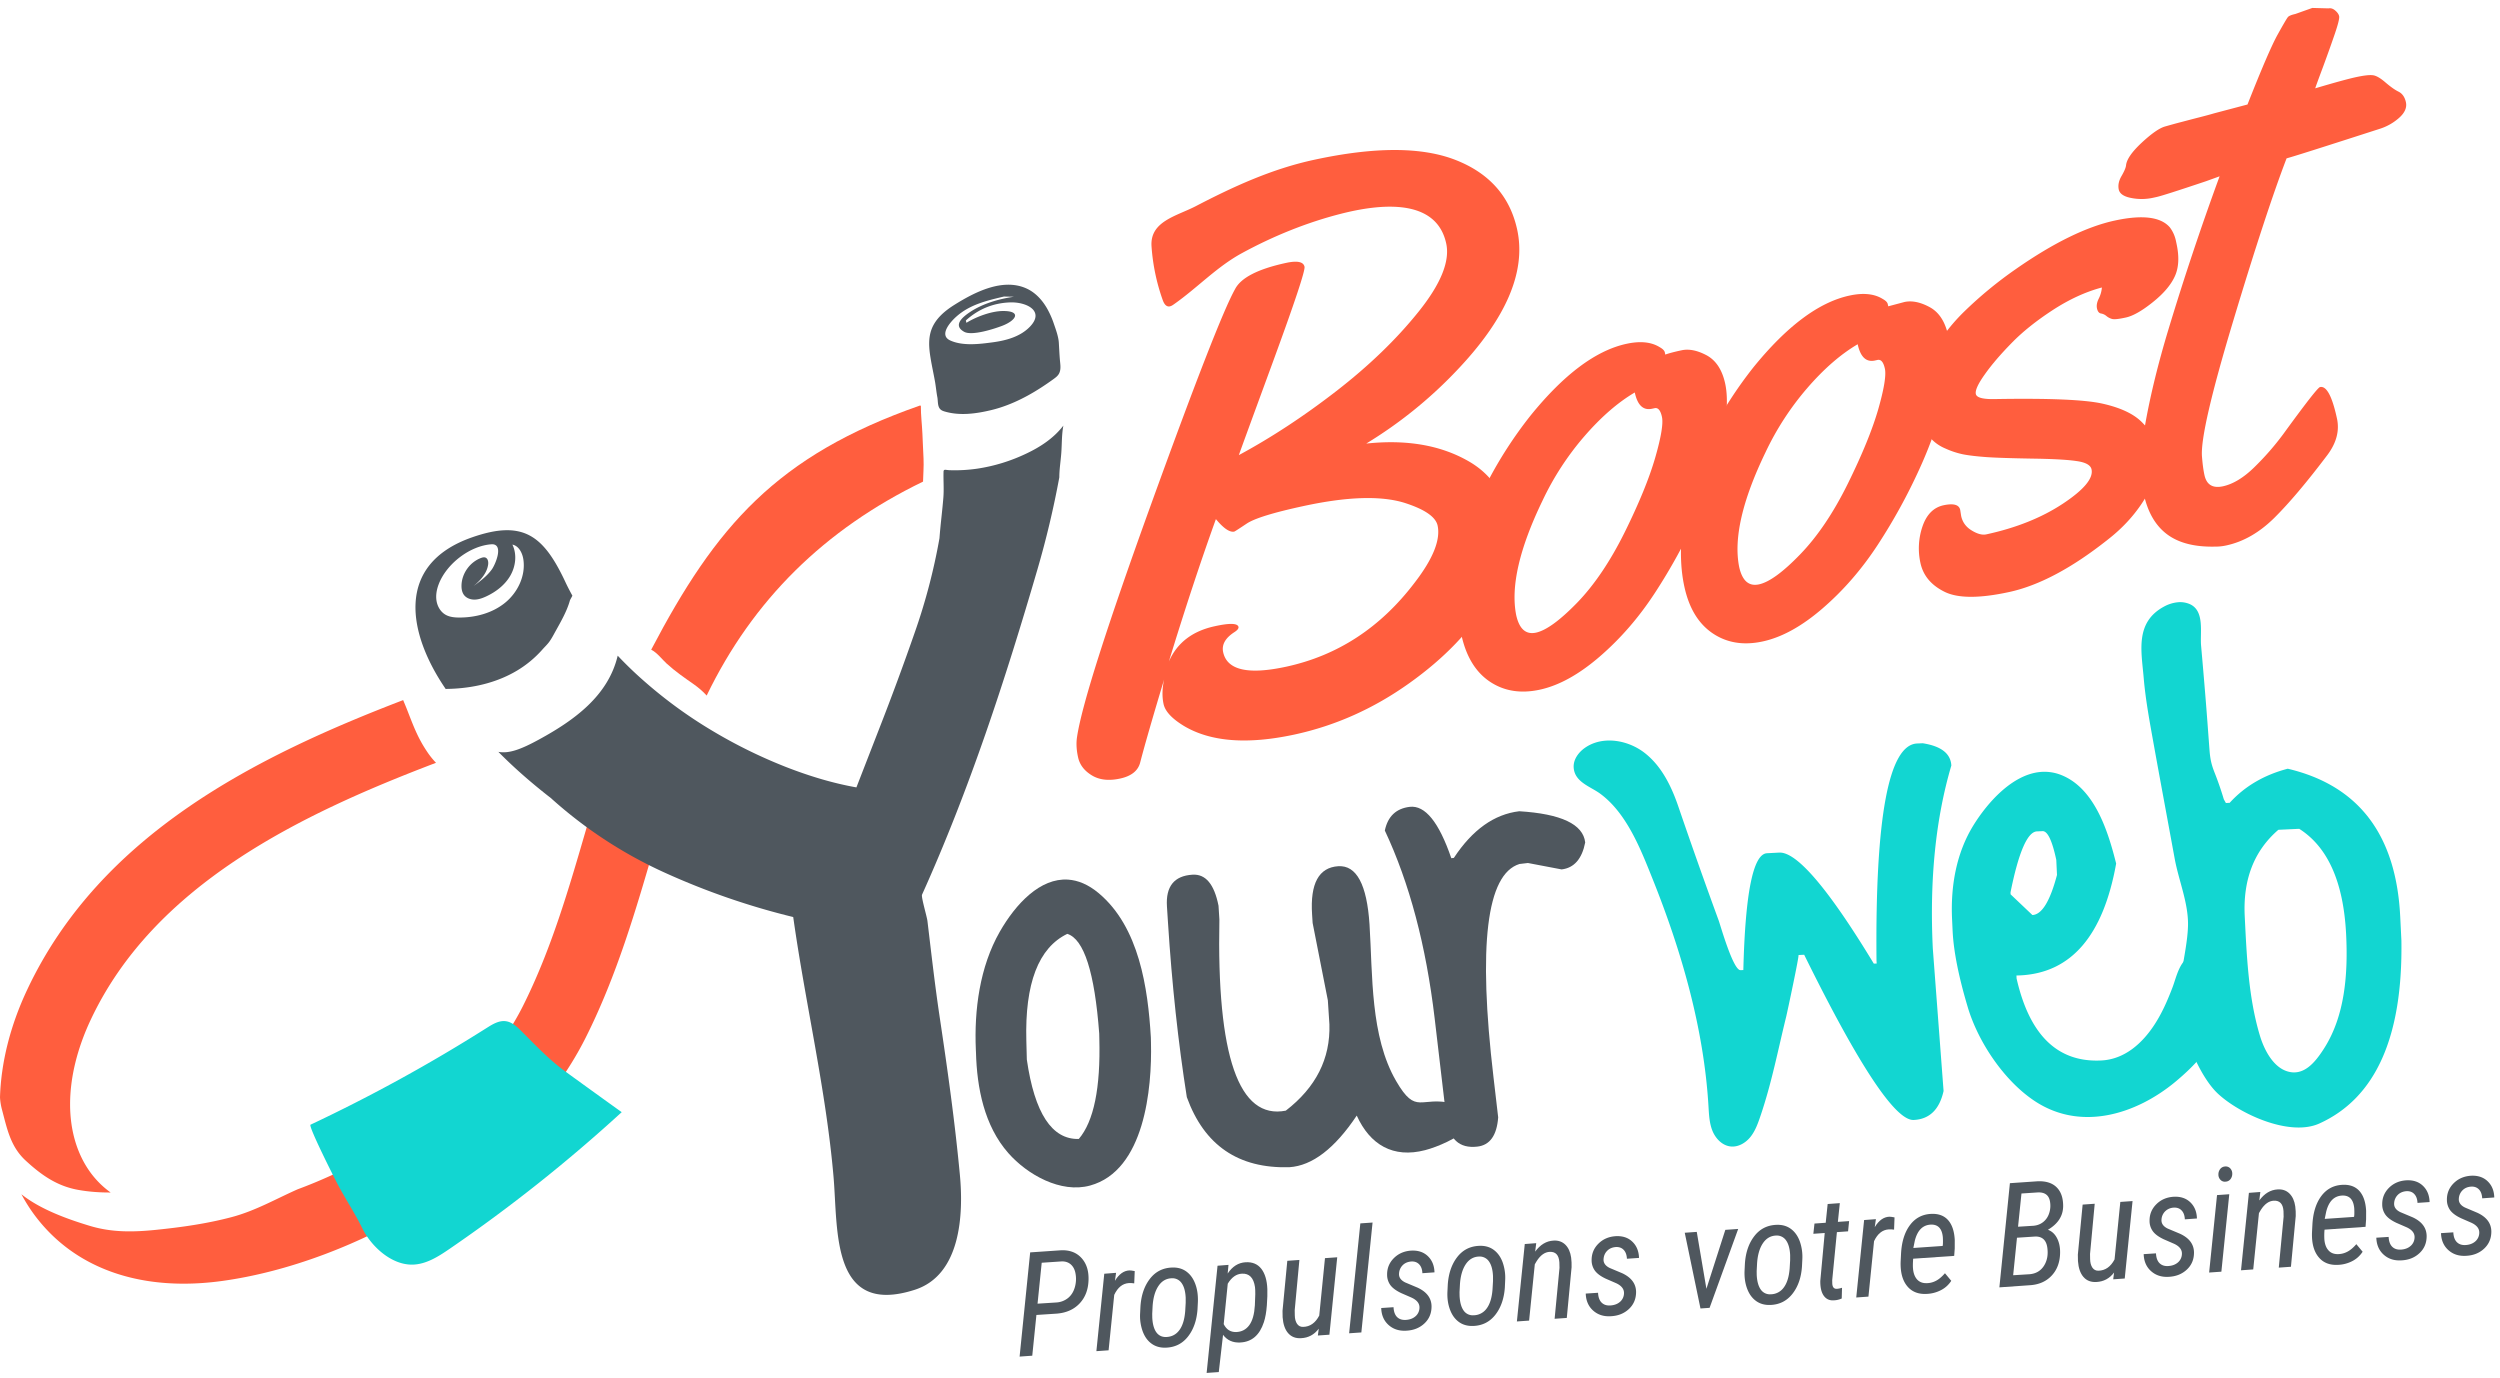
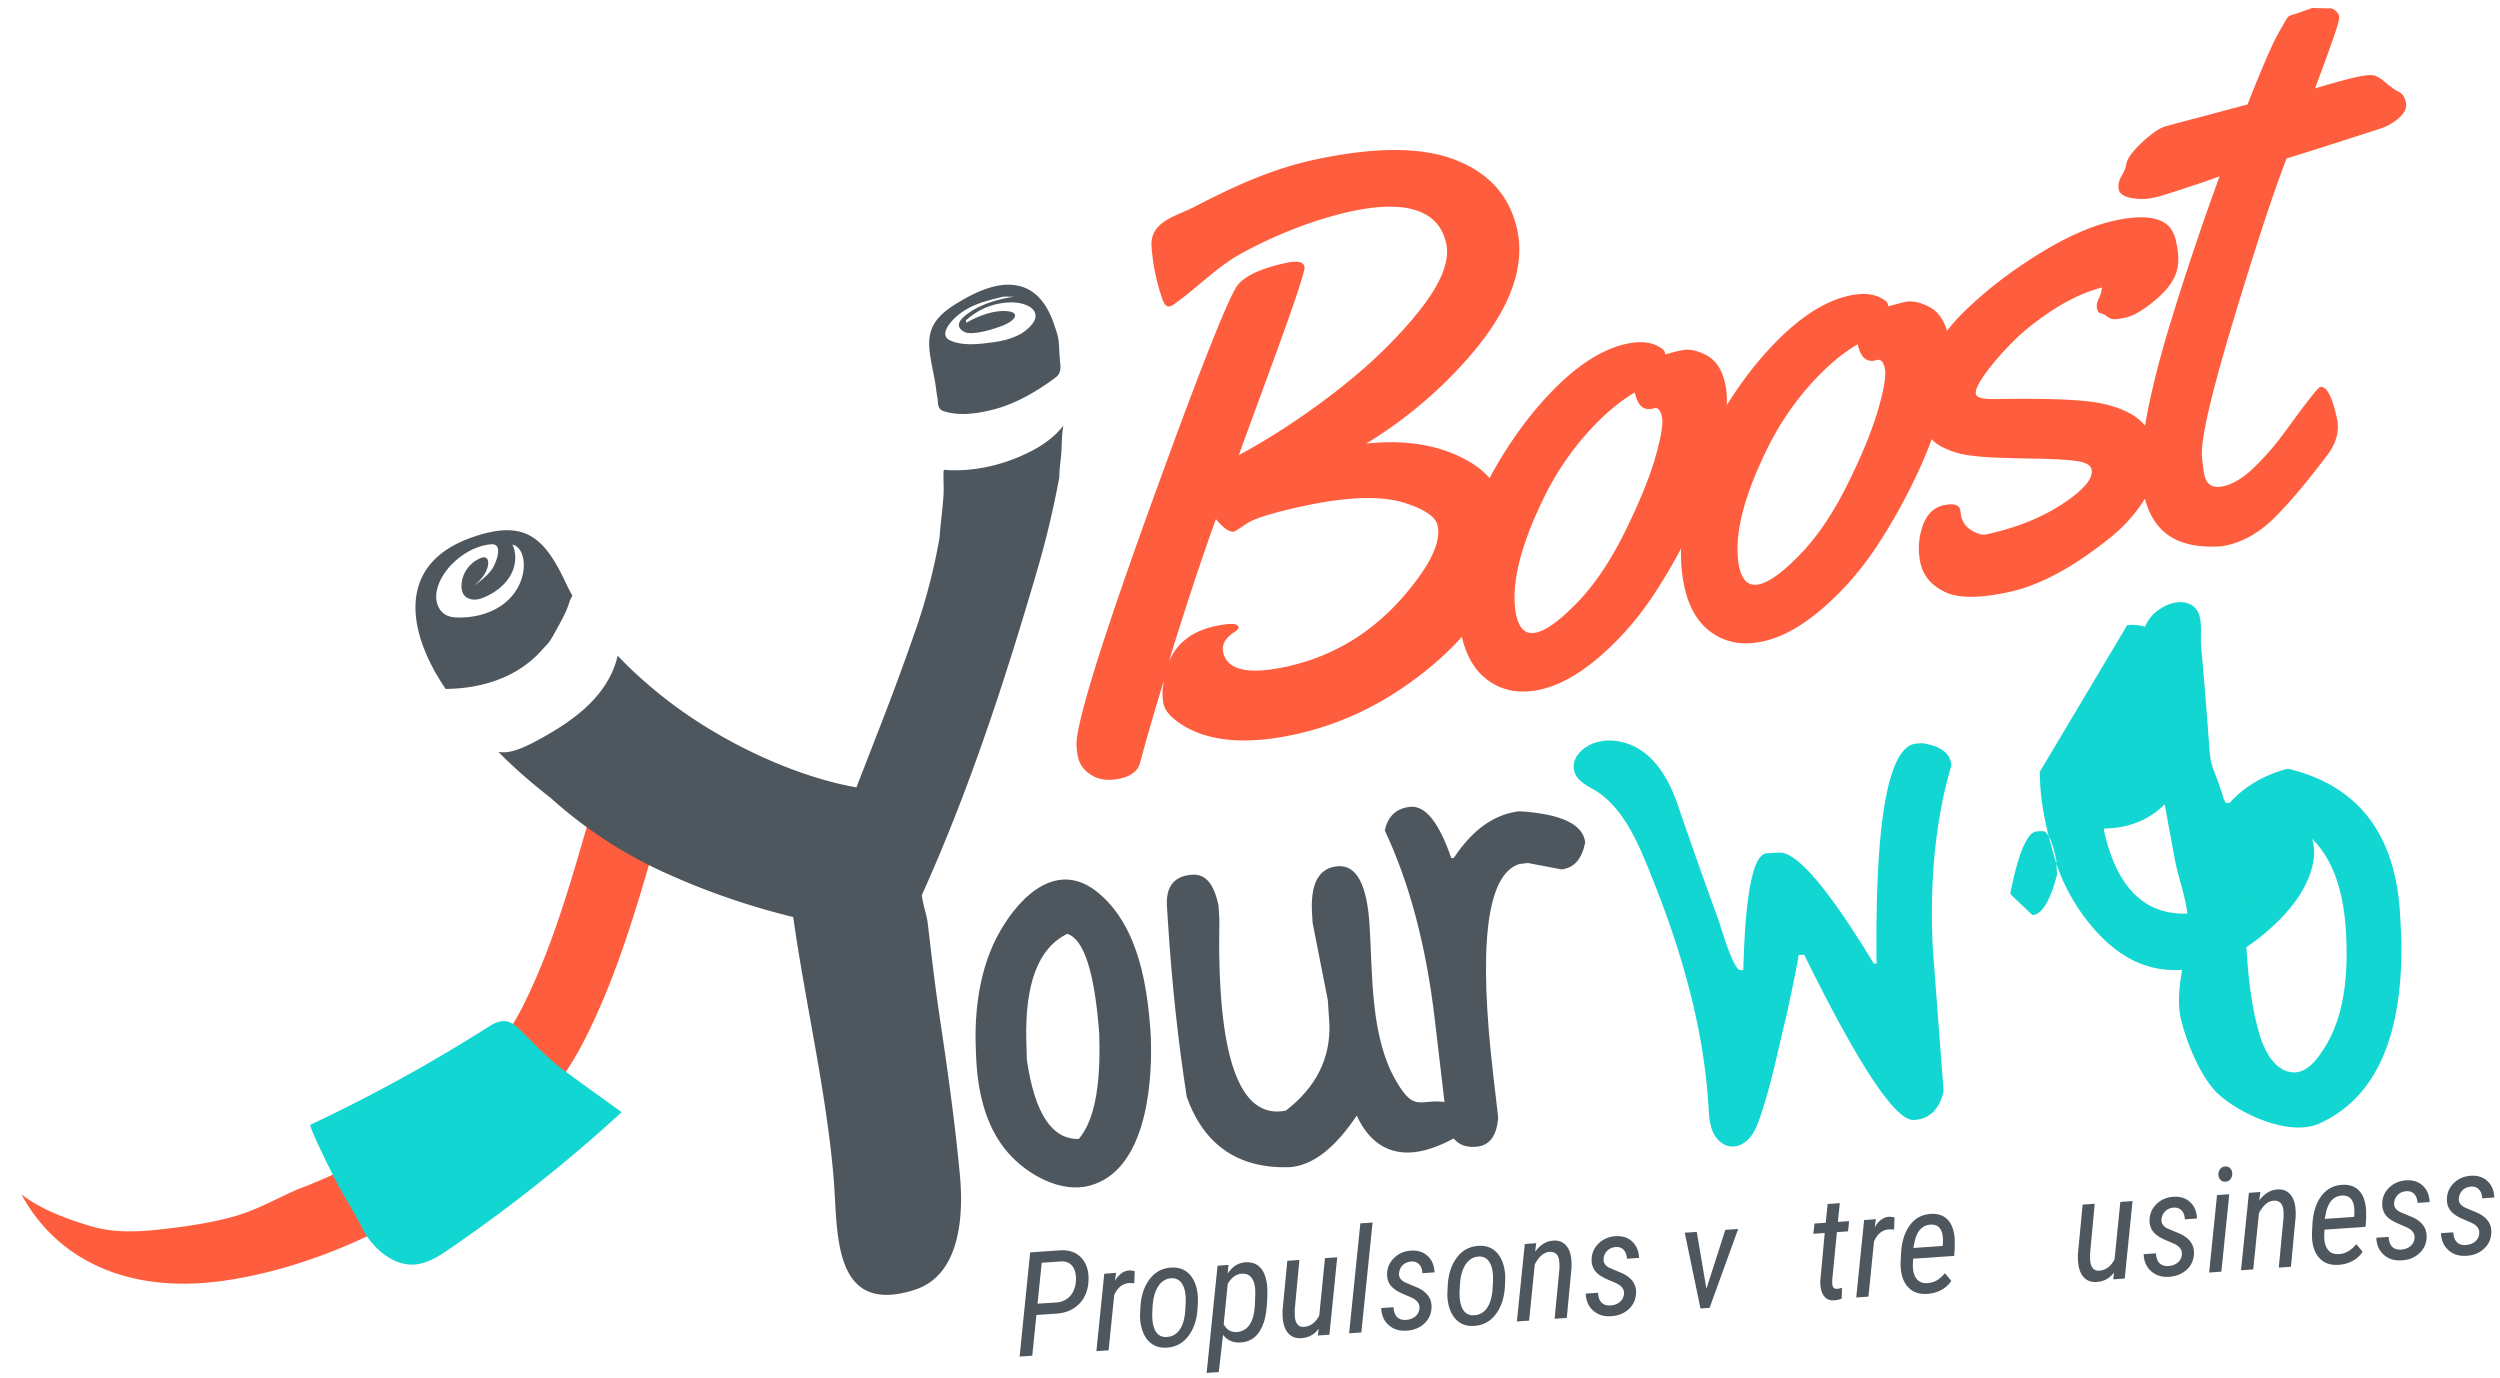
<svg xmlns="http://www.w3.org/2000/svg" width="205" height="113" viewBox="0 0 205 113">
  <g>
    <g>
      <g>
        <path fill="#ff5e3e" d="M56.261 59.11c-.475-.26-.884-.584-1.33-.886-.458-.312-.927-.61-1.356-.96-.497-.403-1.055-.747-1.52-1.192a50.229 50.229 0 0 0-1.8 4.68c-.756 2.302-1.432 4.63-2.11 6.961-1.516 5.227-2.948 10.162-5.267 14.786-3.516 6.998-11.141 12.307-18.474 15.024-1.795.795-3.459 1.76-5.391 2.275-2.03.54-4.122.836-6.21 1.048-1.862.191-3.618.225-5.429-.322-1.74-.525-4.04-1.328-5.619-2.595.306.573.65 1.125 1.036 1.651 2.225 3.023 5.472 4.886 9.43 5.477 1.854.277 3.865.274 5.999-.019 10.565-1.453 24.197-8.775 29.808-19.956 2.558-5.095 4.131-10.52 5.653-15.763.657-2.266 1.312-4.53 2.049-6.765.35-1.066.733-2.1 1.143-3.105-.217-.093-.436-.244-.612-.34" />
      </g>
      <g>
        <path fill="#12d6d1" d="M46.156 87.713c-1.233-.93-2.292-2.052-3.393-3.152-.368-.368-.777-.757-1.294-.823-.549-.07-1.066.241-1.534.537a132.901 132.901 0 0 1-14.472 7.95c-.201.11 2.014 4.49 2.23 4.896.65 1.224 1.402 2.346 2.007 3.583.721 1.475 2.367 3.016 4.103 2.996 1.131-.013 2.145-.664 3.078-1.304a128.191 128.191 0 0 0 14.1-11.2c-.007.005-4.471-3.216-4.825-3.483z" />
      </g>
      <g>
-         <path fill="#ff5e3e" d="M35.752 62.55a6.567 6.567 0 0 1-.739-.925c-.807-1.199-1.163-2.242-1.677-3.543-.09-.226-.185-.45-.277-.674C21.061 62.013 8.239 68.375 2.224 81.17.826 84.144.087 87.148 0 89.987a5.1 5.1 0 0 0 .14.918c.431 1.595.688 3.091 1.973 4.271 1.281 1.18 2.56 2.08 4.289 2.392.882.16 1.775.222 2.669.217a7.404 7.404 0 0 1-1.636-1.616c-2.25-3.065-2.25-7.756.004-12.548C12.641 72.556 24.581 66.8 35.752 62.55" />
-       </g>
+         </g>
      <g>
-         <path fill="#ff5e3e" d="M75.731 37.624c-.022-.472-.042-.942-.065-1.414l-.027-.621c-.033-.773-.135-1.54-.128-2.314l-.072-.022c-11.79 4.123-16.736 9.909-22.04 20.021.482.241.904.806 1.254 1.127.706.65 1.48 1.178 2.265 1.73.323.23.71.546 1.029.905 3.784-7.824 9.645-13.618 17.743-17.544.014-.627.07-1.24.041-1.868" />
-       </g>
+         </g>
      <g>
        <path fill="#4f575e" d="M86.864 39.14c0-.659.114-1.335.162-1.993.055-.74.03-1.52.17-2.248-.786 1.028-1.88 1.748-3.038 2.294a14.196 14.196 0 0 1-3.995 1.233c-.763.112-1.535.157-2.305.13-.117-.004-.222-.025-.335-.034-.051-.004-.107.015-.133.059a.204.204 0 0 0-.02.1c-.02.718.043 1.417-.015 2.135-.088 1.106-.236 2.204-.317 3.31a49.112 49.112 0 0 1-2.044 7.782 221.41 221.41 0 0 1-2.888 7.818l-1.88 4.84c-1.832-.323-3.76-.886-5.78-1.674a40.882 40.882 0 0 1-6.015-2.956 37.488 37.488 0 0 1-5.657-4.123 31.234 31.234 0 0 1-2.123-2.048c-.779 3.303-3.581 5.309-6.447 6.872-1.48.809-2.462 1.176-3.338 1.015 1.237 1.257 2.67 2.52 4.3 3.786a36.423 36.423 0 0 0 9.455 6.17 59.49 59.49 0 0 0 10.423 3.589c.997 7.092 2.69 14.16 3.306 21.301.377 4.362-.231 11.477 6.656 9.266 3.801-1.216 4.005-6.225 3.705-9.415-.403-4.297-1.001-8.574-1.641-12.842-.404-2.691-.697-5.29-1.02-7.987-.042-.352-.526-1.974-.444-2.156 3.896-8.644 6.818-17.605 9.47-26.693a76.429 76.429 0 0 0 1.788-7.53z" />
      </g>
      <g>
        <path fill="#12d6d1" d="M135.827 62.681c.836 1.01 1.392 2.26 1.817 3.514a461.836 461.836 0 0 0 3.288 9.286c.144.395 1.19 4.097 1.79 4.072l.232-.009c.157-6.33.803-9.522 1.939-9.579l1.007-.053c1.446-.065 4.033 2.969 7.754 9.107l.234-.012-.015-.234c-.111-11.754.998-17.692 3.324-17.807l.467-.02c1.508.236 2.293.844 2.346 1.828-1.29 4.365-1.792 9.363-1.52 14.999l.883 11.689c-.34 1.521-1.155 2.311-2.445 2.375-1.504.075-4.497-4.443-8.985-13.548l-.467.022c.084-.003-.921 4.692-1.007 5.05-.677 2.749-1.183 5.406-2.101 8.117-.205.603-.417 1.22-.81 1.723-.392.503-1.008.876-1.643.809-.683-.072-1.229-.638-1.49-1.274-.26-.635-.288-1.336-.329-2.021-.378-6.376-2.214-12.735-4.584-18.645-.974-2.431-2.119-5.401-4.314-7.002-.809-.588-2.103-.947-2.158-2.161-.027-.64.404-1.222.929-1.589 1.446-1.01 3.536-.651 4.92.442.348.275.659.584.938.921" />
      </g>
      <g>
-         <path fill="#12d6d1" d="M164.861 73.18c.664-3.3 1.389-4.964 2.162-5.006l.462-.02c.413-.02.791.764 1.13 2.354l.058 1.24c-.57 2.151-1.236 3.247-2.016 3.285l-1.789-1.698-.007-.156zm2.39-9.872c-2.273.243-4.267 2.504-5.4 4.32-1.442 2.31-1.905 5.038-1.782 7.728l.047 1.009c.083 1.657.495 3.73 1.243 6.234.86 2.874 3.012 6.077 5.544 7.724 3.78 2.458 8.262 1.043 11.46-1.602.795-.66 1.554-1.375 2.212-2.174 1.031-1.245 1.884-2.758 2-4.401.097-1.35-.979-4.31-2.846-3.758-.995.295-1.262 1.737-1.58 2.571-.404 1.057-.855 2.1-1.476 3.052-1.002 1.541-2.455 2.856-4.373 2.948-3.572.173-5.882-2.067-6.942-6.733l-.008-.235.312-.01c4.186-.21 6.803-3.262 7.862-9.17-.647-2.58-1.729-6.12-4.45-7.238a3.702 3.702 0 0 0-1.824-.265z" />
+         <path fill="#12d6d1" d="M164.861 73.18c.664-3.3 1.389-4.964 2.162-5.006l.462-.02c.413-.02.791.764 1.13 2.354l.058 1.24c-.57 2.151-1.236 3.247-2.016 3.285l-1.789-1.698-.007-.156zm2.39-9.872l.047 1.009c.083 1.657.495 3.73 1.243 6.234.86 2.874 3.012 6.077 5.544 7.724 3.78 2.458 8.262 1.043 11.46-1.602.795-.66 1.554-1.375 2.212-2.174 1.031-1.245 1.884-2.758 2-4.401.097-1.35-.979-4.31-2.846-3.758-.995.295-1.262 1.737-1.58 2.571-.404 1.057-.855 2.1-1.476 3.052-1.002 1.541-2.455 2.856-4.373 2.948-3.572.173-5.882-2.067-6.942-6.733l-.008-.235.312-.01c4.186-.21 6.803-3.262 7.862-9.17-.647-2.58-1.729-6.12-4.45-7.238a3.702 3.702 0 0 0-1.824-.265z" />
      </g>
      <g>
        <path fill="#12d6d1" d="M184.066 75.096c-.142-2.995.778-5.345 2.76-7.053l1.71-.08c2.35 1.49 3.635 4.38 3.847 8.669.154 3.156-.072 6.665-1.842 9.392-.675 1.043-1.63 2.283-3.033 1.81-1.168-.392-1.873-1.829-2.199-2.921-.944-3.136-1.08-6.571-1.243-9.817zm-5.508-25.708a2.957 2.957 0 0 0-1.116.356c-2.39 1.3-1.843 3.659-1.657 5.863.155 1.816.496 3.616.817 5.41.329 1.835.669 3.67 1.007 5.503l.717 3.896c.335 1.825 1.149 3.682 1.089 5.542-.077 2.387-1.123 5.234-.585 7.575.433 1.87 1.618 4.808 3.023 6.133 1.743 1.642 5.876 3.576 8.336 2.46 4.613-2.09 6.851-7.095 6.725-15.015l-.096-1.94c-.33-6.718-3.404-10.763-9.223-12.136-1.946.51-3.532 1.445-4.762 2.797l-.31.014-.17-.303a26.572 26.572 0 0 0-.784-2.257c-.25-.646-.34-1.101-.393-1.833-.111-1.469-.215-2.94-.337-4.408a547.303 547.303 0 0 0-.35-4.1c-.096-1.102.316-2.88-.954-3.42a1.985 1.985 0 0 0-.977-.137z" />
      </g>
      <g>
        <path fill="#ff5e3e" d="M135.678 33.47c.282-.061.486.176.602.717.118.54-.067 1.652-.549 3.329-.482 1.677-1.313 3.712-2.495 6.108-1.186 2.392-2.484 4.322-3.898 5.786-1.418 1.46-2.546 2.283-3.384 2.466-.838.18-1.376-.303-1.628-1.447-.456-2.317.257-5.436 2.15-9.355a23.2 23.2 0 0 1 3.443-5.3c1.368-1.578 2.743-2.775 4.133-3.591.224 1.043.69 1.488 1.409 1.334l.217-.046zm2.21-4.746c-.613.13-1.058.25-1.334.352l-.038-.185c-.036-.143-.173-.284-.416-.42-.694-.433-1.6-.522-2.725-.279-2.514.544-5.143 2.51-7.891 5.91a34.122 34.122 0 0 0-3.492 5.392c-1.012 1.941-1.723 4.078-2.125 6.409-.402 2.336-.412 4.384-.033 6.154.383 1.766 1.16 3.045 2.319 3.828 1.164.785 2.534 1.01 4.109.669 1.575-.34 3.21-1.245 4.916-2.716 1.705-1.472 3.21-3.207 4.52-5.213a47.05 47.05 0 0 0 3.44-6.263c.986-2.172 1.682-4.248 2.084-6.227.407-1.98.49-3.537.244-4.674-.244-1.131-.754-1.905-1.511-2.32-.768-.41-1.456-.55-2.068-.417z" />
      </g>
      <g>
        <path fill="#ff5e3e" d="M153.956 29.515c.286-.06.487.177.605.718.115.538-.066 1.65-.545 3.327-.486 1.678-1.317 3.716-2.497 6.106-1.183 2.396-2.486 4.323-3.9 5.786-1.414 1.464-2.542 2.286-3.384 2.466-.837.18-1.378-.302-1.626-1.447-.457-2.316.259-5.433 2.148-9.35a23.246 23.246 0 0 1 3.442-5.303c1.366-1.58 2.743-2.775 4.131-3.59.227 1.044.696 1.49 1.412 1.335l.214-.048zm.882-4.398l-.043-.181c-.027-.144-.17-.286-.415-.423-.69-.427-1.597-.52-2.724-.275-2.512.542-5.145 2.508-7.895 5.906a34.221 34.221 0 0 0-3.488 5.394c-1.012 1.941-1.718 4.079-2.123 6.411-.404 2.335-.417 4.386-.033 6.152.382 1.768 1.156 3.042 2.319 3.829 1.164.786 2.534 1.01 4.109.668 1.573-.34 3.212-1.245 4.912-2.714 1.705-1.472 3.213-3.209 4.523-5.215a46.866 46.866 0 0 0 3.438-6.265c.989-2.17 1.681-4.244 2.088-6.227.406-1.978.482-3.536.243-4.671-.248-1.133-.752-1.907-1.513-2.319-.761-.414-1.454-.554-2.07-.423z" />
      </g>
      <g>
        <path fill="#ff5e3e" d="M160.737 41.812l.077.494c.108.513.397.908.865 1.192.47.287.864.391 1.194.321 2.455-.532 4.54-1.366 6.275-2.511 1.73-1.144 2.517-2.087 2.358-2.82-.076-.349-.484-.578-1.225-.68-.738-.112-1.96-.178-3.666-.202-1.708-.03-2.953-.069-3.736-.124-.78-.058-1.405-.13-1.876-.22a6.886 6.886 0 0 1-1.48-.484c-1.106-.463-1.81-1.366-2.098-2.703-.29-1.34-.077-2.775.624-4.31.71-1.531 1.705-2.927 2.992-4.192a33.287 33.287 0 0 1 4.277-3.522c3.084-2.148 5.784-3.464 8.094-3.965 2.266-.491 3.773-.305 4.516.56.236.313.409.684.5 1.114l.044.21c.238 1.086.19 1.983-.14 2.695-.325.713-.932 1.422-1.816 2.125-.884.708-1.618 1.122-2.201 1.247-.581.128-.957.167-1.13.116a1.23 1.23 0 0 1-.453-.235.91.91 0 0 0-.448-.211c-.168-.028-.274-.165-.33-.41-.053-.245-.004-.517.147-.818.147-.297.231-.6.253-.905-1.334.354-2.676.972-4.03 1.852-1.348.88-2.476 1.78-3.375 2.705-.902.92-1.634 1.773-2.19 2.56-.558.781-.806 1.322-.74 1.616.062.3.585.438 1.565.417 4.41-.077 7.346.046 8.804.371 1.467.327 2.534.823 3.213 1.49.679.668 1.087 1.314 1.223 1.947.283 1.306.03 2.657-.762 4.049-.787 1.388-1.87 2.62-3.248 3.686-2.934 2.324-5.627 3.752-8.07 4.28-2.438.529-4.206.522-5.296-.022-1.098-.545-1.746-1.33-1.97-2.353a5.567 5.567 0 0 1 .166-3.004c.335-.978.911-1.558 1.725-1.736.819-.174 1.274-.05 1.368.38" />
      </g>
      <g>
        <path fill="#ff5e3e" d="M189.61.651l1.323.036c.185-.037.37.017.549.17.183.155.295.312.328.476.036.163-.083.645-.359 1.455-.277.81-.605 1.731-.988 2.767-.388 1.036-.592 1.599-.614 1.688 1.568-.465 2.684-.773 3.348-.918.662-.142 1.129-.194 1.393-.153.264.035.602.23 1.01.582.41.35.762.605 1.078.762.31.152.518.445.609.876.089.427-.09.85-.547 1.26a4.351 4.351 0 0 1-1.553.896c-4.64 1.498-7.198 2.31-7.687 2.437-1.108 2.89-2.572 7.337-4.381 13.347-1.81 6.009-2.664 9.705-2.558 11.095.05.63.118 1.14.203 1.524.173.8.68 1.106 1.516.925.835-.181 1.697-.703 2.58-1.568a22.564 22.564 0 0 0 2.366-2.709c1.847-2.54 2.847-3.824 3.016-3.859.53-.116.994.746 1.39 2.582.218 1.002-.044 2-.793 2.998-1.68 2.224-3.126 3.936-4.341 5.141-1.218 1.206-2.53 1.96-3.938 2.264-.31.067-.599.1-.88.096-1.704.046-3.03-.293-3.99-1.016-.96-.723-1.595-1.838-1.915-3.358-.317-1.511-.26-3.444.157-5.791.424-2.35 1.047-4.882 1.87-7.608a229.806 229.806 0 0 1 4.205-12.59l-1.128.407c-2.319.777-3.663 1.21-4.056 1.293l-.275.06a4.37 4.37 0 0 1-1.794.015c-.595-.114-.939-.344-1.016-.692-.073-.35 0-.718.228-1.107.225-.39.352-.683.371-.882.048-.478.475-1.096 1.282-1.85.814-.754 1.449-1.197 1.912-1.329.46-.131.913-.258 1.347-.369.436-.114.922-.244 1.457-.38.54-.138.948-.249 1.23-.333l2.73-.722c1.161-2.944 1.984-4.854 2.468-5.727.485-.874.77-1.358.855-1.452.089-.093.287-.175.593-.241z" />
      </g>
      <g>
        <path fill="#4f575e" d="M84.16 85.336c-.125-4.696.994-7.616 3.358-8.76 1.37.43 2.244 3.16 2.618 8.175l.009.424c.108 4.038-.453 6.775-1.683 8.22-2.209.057-3.626-2.113-4.262-6.51l-.04-1.55zm3.422-13.208c-2.278-.15-4.282 1.97-5.602 4.278-1.64 2.873-2.105 6.412-1.96 9.675l.01.212c.076 2.905.676 6.017 2.655 8.262 1.557 1.766 4.296 3.317 6.7 2.66 4.472-1.224 5.09-7.962 4.995-11.733l-.01-.42c-.238-4.045-.958-9.033-4.266-11.814-.864-.725-1.71-1.065-2.522-1.12z" />
      </g>
      <g>
        <path fill="#4f575e" d="M109.738 71.03c1.496-.094 2.35 1.498 2.563 4.781.263 4.13.053 9.17 2.182 12.834 1.668 2.873 1.988 1.182 4.654 1.844 4.066 1.009-.191 3.283-2.276 3.823-2.623.684-4.52-.438-5.608-2.835-1.804 2.702-3.649 4.112-5.521 4.234-4.178.124-6.984-1.789-8.413-5.745-.706-4.473-1.221-9.24-1.544-14.306l-.086-1.335c-.104-1.638.592-2.507 2.092-2.6 1.078-.07 1.786.778 2.137 2.546l.071 1.126c-.223 11.212 1.59 16.437 5.446 15.677 2.468-1.904 3.662-4.26 3.576-7.076l-.128-1.97-1.248-6.344-.045-.704c-.164-2.532.552-3.847 2.148-3.95" />
      </g>
      <g>
        <path fill="#4f575e" d="M115.601 66.161c1.257-.145 2.392 1.253 3.406 4.211l.209-.024c1.522-2.31 3.31-3.582 5.364-3.826 3.43.212 5.237 1.063 5.407 2.558-.264 1.354-.914 2.093-1.934 2.212l-2.763-.526-.696.082c-2.697.838-3.402 6.667-2.127 17.485l.384 3.292c-.11 1.479-.679 2.28-1.705 2.397-1.49.174-2.339-.619-2.549-2.392l-.954-8.119c-.705-5.97-2.066-11.107-4.087-15.406.242-1.164.926-1.809 2.045-1.944" />
      </g>
      <g>
        <path fill="#4f575e" d="M41.424 49.42c-1.033.846-2.4 1.215-3.735 1.218-.402 0-.821-.034-1.168-.238-.397-.233-.649-.67-.725-1.122-.076-.454.008-.923.17-1.354.628-1.678 2.57-3.19 4.376-3.296.029-.002.058 0 .085.003.863.104.175 1.68-.093 2.054-.395.553-.952.966-1.499 1.37.556-.463 1.088-1.038 1.191-1.754.033-.224-.014-.505-.226-.582-.114-.041-.24-.007-.353.034-.92.34-1.585 1.276-1.604 2.256-.006.276.041.565.208.784.199.26.541.38.867.375.327-.005.642-.12.939-.257.804-.372 1.543-.937 1.987-1.704.445-.767.56-1.752.172-2.55.534.107.825.696.902 1.235.19 1.322-.46 2.683-1.494 3.528zm4.942-1.685c-1.799-3.84-3.474-5.138-7.672-3.668-6.364 2.232-5.23 7.934-2.14 12.44l.044-.016c.23-.002.46-.01.69-.024 1.787-.107 3.576-.558 5.12-1.485a8.784 8.784 0 0 0 2.064-1.715c.191-.217.411-.42.58-.656.195-.272.354-.583.517-.876.437-.786.921-1.626 1.164-2.498.018-.064.21-.376.2-.397-.198-.36-.39-.725-.567-1.105z" />
      </g>
      <g>
        <path fill="#4f575e" d="M84.449 26.794c-.784.813-1.94 1.126-3.026 1.273-1.094.147-2.464.323-3.499-.147-.981-.446.044-1.557.498-1.96 1.106-.983 2.472-1.307 3.902-1.644l.832.016c-1.253.178-2.583.563-3.635 1.27-.605.406-1.39 1.073-.475 1.597.643.377 2.525-.251 3.134-.483 1.161-.445 1.599-1.213.087-1.214-.968 0-2.216.472-3.018.966-.003.022-.061-.228-.04-.202 1.025-.917 2.233-1.43 3.66-1.47 1.32-.032 2.823.71 1.58 1.998zm2.463 2.715c-.04-.469-.06-.939-.088-1.408-.03-.5-.25-1.095-.414-1.57a7.13 7.13 0 0 0-.56-1.254c-.404-.7-.973-1.315-1.724-1.642-1.94-.846-4.22.334-5.845 1.349-.785.49-1.554 1.123-1.891 2.012-.282.743-.215 1.552-.091 2.32.108.673.26 1.338.377 2.01.072.417.108.84.188 1.253.06.315 0 .753.256.993.099.093.233.14.364.177 1.225.356 2.54.177 3.762-.113.262-.062.52-.135.776-.217 1.58-.507 3.027-1.364 4.37-2.337.161-.117.324-.24.427-.41.21-.349.125-.782.093-1.163z" />
      </g>
      <g>
        <path fill="#ff5e3e" d="M116.008 47.769c-2.797 3.687-6.31 5.985-10.543 6.901-3.122.677-4.848.28-5.166-1.192-.131-.614.176-1.162.927-1.646.246-.16.356-.301.33-.424-.067-.306-.718-.327-1.937-.059-1.845.397-3.1 1.365-3.772 2.9 1.304-4.26 2.587-8.155 3.857-11.682.633.763 1.137 1.103 1.508 1.023.041-.009.376-.226 1.013-.651.634-.428 2.186-.908 4.66-1.442 3.555-.771 6.307-.863 8.25-.275 1.675.53 2.593 1.156 2.749 1.874.25 1.164-.373 2.724-1.876 4.673zm4.423-9.943c-2.296-1.322-5.095-1.804-8.4-1.453a35.891 35.891 0 0 0 7.325-5.89c4.117-4.287 5.805-8.17 5.054-11.649-.59-2.715-2.269-4.621-5.037-5.71-2.773-1.09-6.636-1.097-11.605-.023-3.464.747-6.591 2.18-9.716 3.806-1.574.816-3.768 1.236-3.627 3.293.102 1.495.41 2.976.912 4.388.084.237.218.51.469.54.167.019.322-.082.46-.18 1.935-1.36 3.506-3.065 5.574-4.191 2.531-1.38 5.27-2.497 8.062-3.213 4.076-1.05 7.954-.977 8.688 2.426.314 1.448-.441 3.314-2.269 5.591-1.828 2.28-4.08 4.447-6.746 6.511-2.664 2.062-5.327 3.811-7.988 5.246.075-.232 1.012-2.789 2.8-7.665 1.788-4.88 2.65-7.472 2.584-7.779-.087-.41-.592-.514-1.511-.316-2.31.5-3.707 1.218-4.188 2.156-.942 1.681-3.235 7.561-6.885 17.645-3.644 10.083-5.669 16.432-6.065 19.043-.083.51-.057 1.068.077 1.68.13.616.502 1.112 1.121 1.491.62.383 1.394.47 2.322.27.932-.201 1.483-.642 1.655-1.324.395-1.519 1.054-3.785 1.961-6.806-.16.74-.174 1.413-.046 2.013.13.605.686 1.204 1.676 1.805 2.185 1.302 5.208 1.534 9.07.7 3.35-.727 6.478-2.122 9.392-4.2 2.91-2.07 5.102-4.362 6.58-6.877 1.475-2.515 1.996-4.778 1.562-6.804-.441-2.022-1.527-3.53-3.26-4.524z" />
      </g>
      <g>
        <path fill="#4f575e" d="M85.42 103.545l1.639-.11c.303-.007.55.077.745.246.195.173.324.412.383.724.074.378.059.754-.046 1.133-.106.38-.292.679-.56.898a1.681 1.681 0 0 1-.977.368l-1.525.097zm1.208 4.174c.797-.059 1.431-.337 1.905-.842.472-.504.714-1.16.728-1.97.014-.737-.183-1.323-.59-1.763-.408-.44-.959-.646-1.653-.622l-2.544.174-.866 8.545 1.038-.074.34-3.34z" />
      </g>
      <g>
        <path fill="#4f575e" d="M93.007 105.235c-.17-.024-.32-.031-.451-.022-.507.037-.903.357-1.189.964l-.462 4.548-1.001.07.646-6.349.968-.075-.093.655c.33-.547.726-.833 1.187-.853.092-.003.238.017.435.056z" />
      </g>
      <g>
        <path fill="#4f575e" d="M94.482 107.734l.029-.578c.04-.71.197-1.274.472-1.691.275-.42.643-.633 1.1-.647a.915.915 0 0 1 .812.399c.195.273.306.67.332 1.193v.42l-.04.685c-.053.682-.214 1.204-.484 1.563-.268.359-.629.543-1.079.557-.348.009-.619-.125-.812-.398-.191-.274-.299-.669-.325-1.189zm-.993-.04a3.72 3.72 0 0 0 .213 1.481c.165.443.41.782.74 1.014.326.234.722.34 1.186.318.744-.032 1.342-.339 1.793-.918.452-.58.71-1.322.775-2.228l.03-.597c.021-.549-.049-1.045-.215-1.487-.165-.443-.412-.782-.738-1.018-.329-.236-.724-.342-1.189-.32-.747.033-1.345.343-1.795.929-.45.583-.708 1.332-.771 2.24z" />
      </g>
      <g>
        <path fill="#4f575e" d="M102.909 105.537c.036.277.032.778-.01 1.503-.043.727-.197 1.269-.462 1.63-.267.36-.626.545-1.079.558-.458.009-.797-.207-1.014-.651l.332-3.314c.32-.528.708-.802 1.164-.822.6-.031.958.335 1.069 1.096zm-1.223 4.548c.95-.04 1.6-.593 1.951-1.664.125-.378.205-.84.245-1.386.04-.546.053-.989.04-1.325-.027-.724-.192-1.281-.495-1.67-.304-.39-.734-.567-1.29-.535-.592.035-1.082.342-1.468.925l.067-.71-.898.07-.894 8.79.996-.07.35-3.054c.335.446.8.657 1.396.63z" />
      </g>
      <g>
        <path fill="#4f575e" d="M108.138 108.953c-.373.493-.858.753-1.454.778-.445.026-.797-.112-1.059-.414-.26-.299-.408-.735-.45-1.302l-.008-.529.392-4.1.991-.07-.384 4.12.007.426c.005.283.066.513.184.691.12.174.286.26.5.252.562-.012 1.002-.32 1.321-.927l.47-4.71 1.004-.071-.641 6.349-.946.066z" />
      </g>
      <g>
        <path fill="#4f575e" d="M111.631 109.26l-1.002.07.918-9.012 1.003-.07z" />
      </g>
      <g>
        <path fill="#4f575e" d="M116.395 107.264c.026-.372-.202-.662-.679-.874l-.805-.35c-.417-.196-.716-.413-.895-.654a1.437 1.437 0 0 1-.273-.86c-.006-.532.18-.987.556-1.361.378-.376.856-.582 1.438-.616.56-.024 1.012.13 1.354.462.342.332.522.773.537 1.322l-.992.07c-.013-.313-.1-.554-.261-.725-.16-.168-.371-.248-.635-.236-.297.02-.535.121-.718.303a1.03 1.03 0 0 0-.3.677c-.026.316.145.562.51.74l1.016.428c.753.352 1.13.86 1.139 1.528.002.571-.193 1.038-.588 1.407-.394.368-.89.564-1.49.592-.576.034-1.058-.122-1.443-.465-.386-.345-.588-.809-.605-1.394l1.009-.067c.019.365.116.635.295.811.18.175.423.251.728.23.32-.021.58-.122.78-.298a.94.94 0 0 0 .322-.67" />
      </g>
      <g>
        <path fill="#4f575e" d="M119.681 105.952l.031-.576c.038-.71.197-1.276.47-1.693.276-.417.643-.633 1.1-.646a.918.918 0 0 1 .812.398c.195.274.306.672.332 1.194l.001.42-.04.686c-.052.682-.214 1.204-.483 1.563a1.33 1.33 0 0 1-1.08.555.902.902 0 0 1-.812-.396c-.192-.274-.3-.67-.326-1.189zm-.991-.04c-.026.546.045 1.04.212 1.483.165.443.41.78.738 1.014.327.234.724.339 1.189.318.743-.032 1.34-.34 1.793-.92.45-.578.71-1.322.775-2.226l.027-.597a3.801 3.801 0 0 0-.212-1.487c-.166-.443-.414-.782-.74-1.018-.328-.236-.723-.342-1.187-.32-.749.033-1.347.342-1.797.927-.45.585-.706 1.332-.77 2.242z" />
      </g>
      <g>
        <path fill="#4f575e" d="M125.97 101.939l-.086.692c.418-.57.917-.87 1.498-.903.399-.026.723.09.977.337.253.252.412.605.475 1.062.032.267.046.528.036.785l-.393 4.158-.998.07.4-4.175-.011-.46c-.041-.592-.305-.876-.793-.854-.399.018-.755.27-1.066.758l-.155.262-.467 4.618-1.002.07.646-6.349z" />
      </g>
      <g>
        <path fill="#4f575e" d="M133.167 106.078c.024-.371-.202-.662-.68-.872l-.805-.35c-.418-.196-.716-.414-.895-.655a1.445 1.445 0 0 1-.274-.86c-.005-.53.181-.986.557-1.36.378-.378.856-.581 1.437-.616.56-.025 1.014.129 1.354.462.342.33.521.771.539 1.322l-.992.068c-.016-.31-.103-.554-.262-.723-.159-.17-.371-.248-.634-.238-.3.02-.537.123-.718.305-.181.181-.282.407-.301.677-.026.314.145.562.511.739l1.016.427c.75.352 1.13.86 1.139 1.529 0 .57-.196 1.04-.59 1.407-.392.367-.89.564-1.49.591-.576.035-1.056-.121-1.441-.464-.386-.344-.588-.81-.607-1.394l1.01-.065c.017.364.115.633.296.809.178.176.422.253.727.23.321-.022.58-.123.781-.299a.947.947 0 0 0 .322-.67" />
      </g>
      <g>
        <path fill="#4f575e" d="M139.926 105.682l1.551-4.834 1.055-.075-2.346 6.47-.747.052-1.29-6.21.986-.07z" />
      </g>
      <g>
-         <path fill="#4f575e" d="M144.047 104.23l.03-.576c.039-.71.196-1.276.471-1.693.275-.417.642-.632 1.1-.646a.917.917 0 0 1 .81.398c.195.274.308.672.334 1.194v.42l-.04.686c-.053.682-.215 1.204-.484 1.563a1.33 1.33 0 0 1-1.079.556.903.903 0 0 1-.812-.397c-.191-.274-.299-.67-.326-1.189zm-.993-.04c-.024.546.046 1.04.212 1.483.166.443.412.78.74 1.014.327.234.722.339 1.187.318.744-.032 1.34-.34 1.793-.92.452-.577.712-1.321.775-2.226l.03-.597a3.818 3.818 0 0 0-.214-1.487c-.166-.443-.413-.782-.74-1.018-.33-.236-.724-.342-1.188-.32-.747.033-1.347.343-1.795.927-.452.585-.708 1.332-.771 2.242z" />
-       </g>
+         </g>
      <g>
        <path fill="#4f575e" d="M150.865 98.657l-.159 1.537.921-.064-.085.84-.916.066-.385 3.946.005.234c.007.328.137.484.386.467a1.71 1.71 0 0 0 .414-.087l-.024.88c-.21.095-.427.144-.648.151-.352.025-.626-.099-.826-.378-.198-.279-.29-.682-.283-1.216l.362-3.927-.932.065.093-.84.921-.065.16-1.537z" />
      </g>
      <g>
        <path fill="#4f575e" d="M155.314 100.831c-.17-.024-.32-.03-.452-.02-.506.036-.903.357-1.19.964l-.46 4.547-1 .072.645-6.351.967-.073-.094.653c.332-.548.727-.831 1.189-.853.09-.002.236.016.432.056z" />
      </g>
      <g>
        <path fill="#4f575e" d="M158.36 100.417c.57-.008.889.339.953 1.04.012.195.014.381.005.56l-.019.151-2.405.166.116-.574c.214-.878.664-1.324 1.35-1.343zm-.35 5.682a2.771 2.771 0 0 0 1.127-.296 2.18 2.18 0 0 0 .866-.776l-.517-.622c-.246.285-.489.49-.723.613-.233.125-.474.19-.723.2-.344.02-.616-.073-.818-.281-.2-.21-.32-.51-.354-.9-.019-.197-.015-.47.012-.823l3.364-.232.044-.604.002-.699c-.036-.711-.216-1.253-.542-1.624-.329-.371-.79-.542-1.385-.517-.734.033-1.317.342-1.75.926-.434.582-.678 1.366-.728 2.349l-.032.626c-.031.867.143 1.538.526 2.012.383.475.927.691 1.632.648z" />
      </g>
      <g>
-         <path fill="#4f575e" d="M165.76 97.867l1.362-.09c.55-.014.874.22.97.709a1.97 1.97 0 0 1-.044.946c-.091.31-.252.562-.48.752-.228.19-.502.3-.818.328l-1.27.079zm1.133 3.528c.56-.009.888.283.981.873.09.592 0 1.098-.264 1.519-.265.42-.66.655-1.185.7l-1.346.083.313-3.076zm-.429 3.992c.744-.05 1.337-.315 1.782-.797.446-.482.673-1.106.682-1.872.007-.462-.08-.862-.258-1.199-.176-.337-.424-.562-.742-.677.819-.484 1.236-1.123 1.25-1.917.007-.683-.171-1.205-.532-1.564-.363-.36-.884-.523-1.565-.496l-2.269.156-.863 8.542z" />
-       </g>
+         </g>
      <g>
        <path fill="#4f575e" d="M173.354 104.347c-.374.492-.858.75-1.455.777-.444.024-.797-.114-1.056-.413-.26-.301-.41-.736-.45-1.303l-.009-.529.392-4.102.99-.07-.383 4.121.007.426c.005.283.066.514.184.69.12.177.286.26.5.254.56-.014 1.001-.322 1.32-.927l.472-4.713 1.003-.07-.641 6.35-.945.066z" />
      </g>
      <g>
        <path fill="#4f575e" d="M178.916 102.845c.026-.37-.201-.662-.679-.872l-.805-.35c-.417-.195-.717-.414-.894-.655a1.421 1.421 0 0 1-.274-.86c-.007-.53.18-.985.556-1.36.378-.378.856-.581 1.436-.615.561-.026 1.014.128 1.356.461.34.33.521.772.537 1.322l-.992.07c-.014-.313-.1-.555-.261-.725-.16-.17-.371-.248-.635-.236a1.074 1.074 0 0 0-.718.303 1.034 1.034 0 0 0-.3.677c-.025.315.145.562.51.739l1.016.427c.753.352 1.13.86 1.139 1.529.002.57-.193 1.04-.588 1.407-.394.368-.89.564-1.491.593-.577.033-1.057-.123-1.442-.467-.386-.343-.586-.808-.605-1.393l1.009-.065c.018.364.116.633.295.809.18.176.423.253.727.23.322-.022.58-.123.782-.299a.937.937 0 0 0 .321-.67" />
      </g>
      <g>
        <path fill="#4f575e" d="M181.91 96.325a.6.6 0 0 0 .178.43.487.487 0 0 0 .422.14.532.532 0 0 0 .4-.218.707.707 0 0 0 .135-.45.613.613 0 0 0-.18-.436.508.508 0 0 0-.425-.138.54.54 0 0 0-.398.226.722.722 0 0 0-.132.446zm.89 1.602l-1.004.071-.647 6.35 1.004-.07z" />
      </g>
      <g>
        <path fill="#4f575e" d="M185.348 97.742l-.085.693c.419-.57.918-.87 1.498-.903.4-.026.725.089.976.339.253.251.412.605.475 1.061.033.267.046.527.038.783l-.393 4.16-.997.07.397-4.175-.01-.462c-.04-.591-.305-.875-.794-.851-.399.017-.754.269-1.065.756l-.154.263-.469 4.617-1.002.071.647-6.35z" />
      </g>
      <g>
        <path fill="#4f575e" d="M192.093 98.035c.57-.01.889.336.954 1.039.012.195.013.38.005.56l-.02.151-2.405.165.117-.573c.212-.877.663-1.324 1.349-1.342zm-.35 5.682a2.765 2.765 0 0 0 1.126-.297c.352-.176.64-.434.867-.777l-.517-.621c-.248.285-.489.49-.723.612a1.668 1.668 0 0 1-.723.202c-.344.019-.618-.074-.817-.284-.202-.208-.32-.508-.356-.9a5.395 5.395 0 0 1 .012-.82l3.363-.233.045-.603.003-.7c-.036-.713-.217-1.253-.542-1.624-.328-.371-.79-.544-1.387-.518-.731.034-1.315.342-1.749.925-.434.585-.677 1.368-.728 2.35l-.033.627c-.03.867.145 1.539.529 2.012.38.476.926.691 1.63.649z" />
      </g>
      <g>
        <path fill="#4f575e" d="M197.994 101.497c.026-.37-.202-.661-.677-.871l-.807-.351c-.418-.196-.717-.414-.895-.655a1.431 1.431 0 0 1-.273-.86c-.007-.53.18-.985.555-1.361.379-.376.857-.581 1.438-.614.561-.026 1.013.128 1.355.46.342.332.521.773.537 1.324l-.992.068c-.014-.311-.101-.554-.262-.723-.157-.17-.37-.248-.634-.238-.298.02-.536.123-.718.302a1.034 1.034 0 0 0-.301.68c-.024.314.145.562.51.738l1.017.427c.752.353 1.13.86 1.138 1.53.002.57-.193 1.039-.588 1.406-.393.368-.889.565-1.49.592-.577.034-1.058-.121-1.442-.465-.385-.345-.587-.809-.606-1.394l1.01-.065c.018.365.116.633.297.81.178.174.42.252.725.23.321-.022.581-.123.781-.3a.94.94 0 0 0 .322-.67" />
      </g>
      <g>
        <path fill="#4f575e" d="M203.299 101.124c.024-.372-.202-.662-.68-.874l-.804-.35c-.42-.196-.717-.415-.896-.654a1.443 1.443 0 0 1-.272-.861c-.007-.53.18-.986.555-1.36.378-.376.857-.581 1.437-.616.56-.024 1.013.13 1.354.462.342.33.522.771.538 1.322l-.991.07c-.016-.313-.103-.554-.262-.725-.159-.167-.37-.248-.634-.236-.3.019-.537.121-.718.303a1.034 1.034 0 0 0-.301.677c-.026.316.145.562.511.739l1.014.429c.752.352 1.132.86 1.14 1.526.002.572-.195 1.04-.588 1.408-.393.369-.89.566-1.49.593-.577.034-1.057-.121-1.442-.465-.387-.345-.589-.809-.607-1.395l1.01-.065c.017.364.116.633.296.81.18.175.423.252.725.23.323-.021.582-.122.783-.298a.949.949 0 0 0 .322-.67" />
      </g>
      <g>
        <path fill="#eb6546" d="M40.806 61.654l.022-.008-.033-.005a.09.09 0 0 1 .01.013" />
      </g>
    </g>
  </g>
</svg>